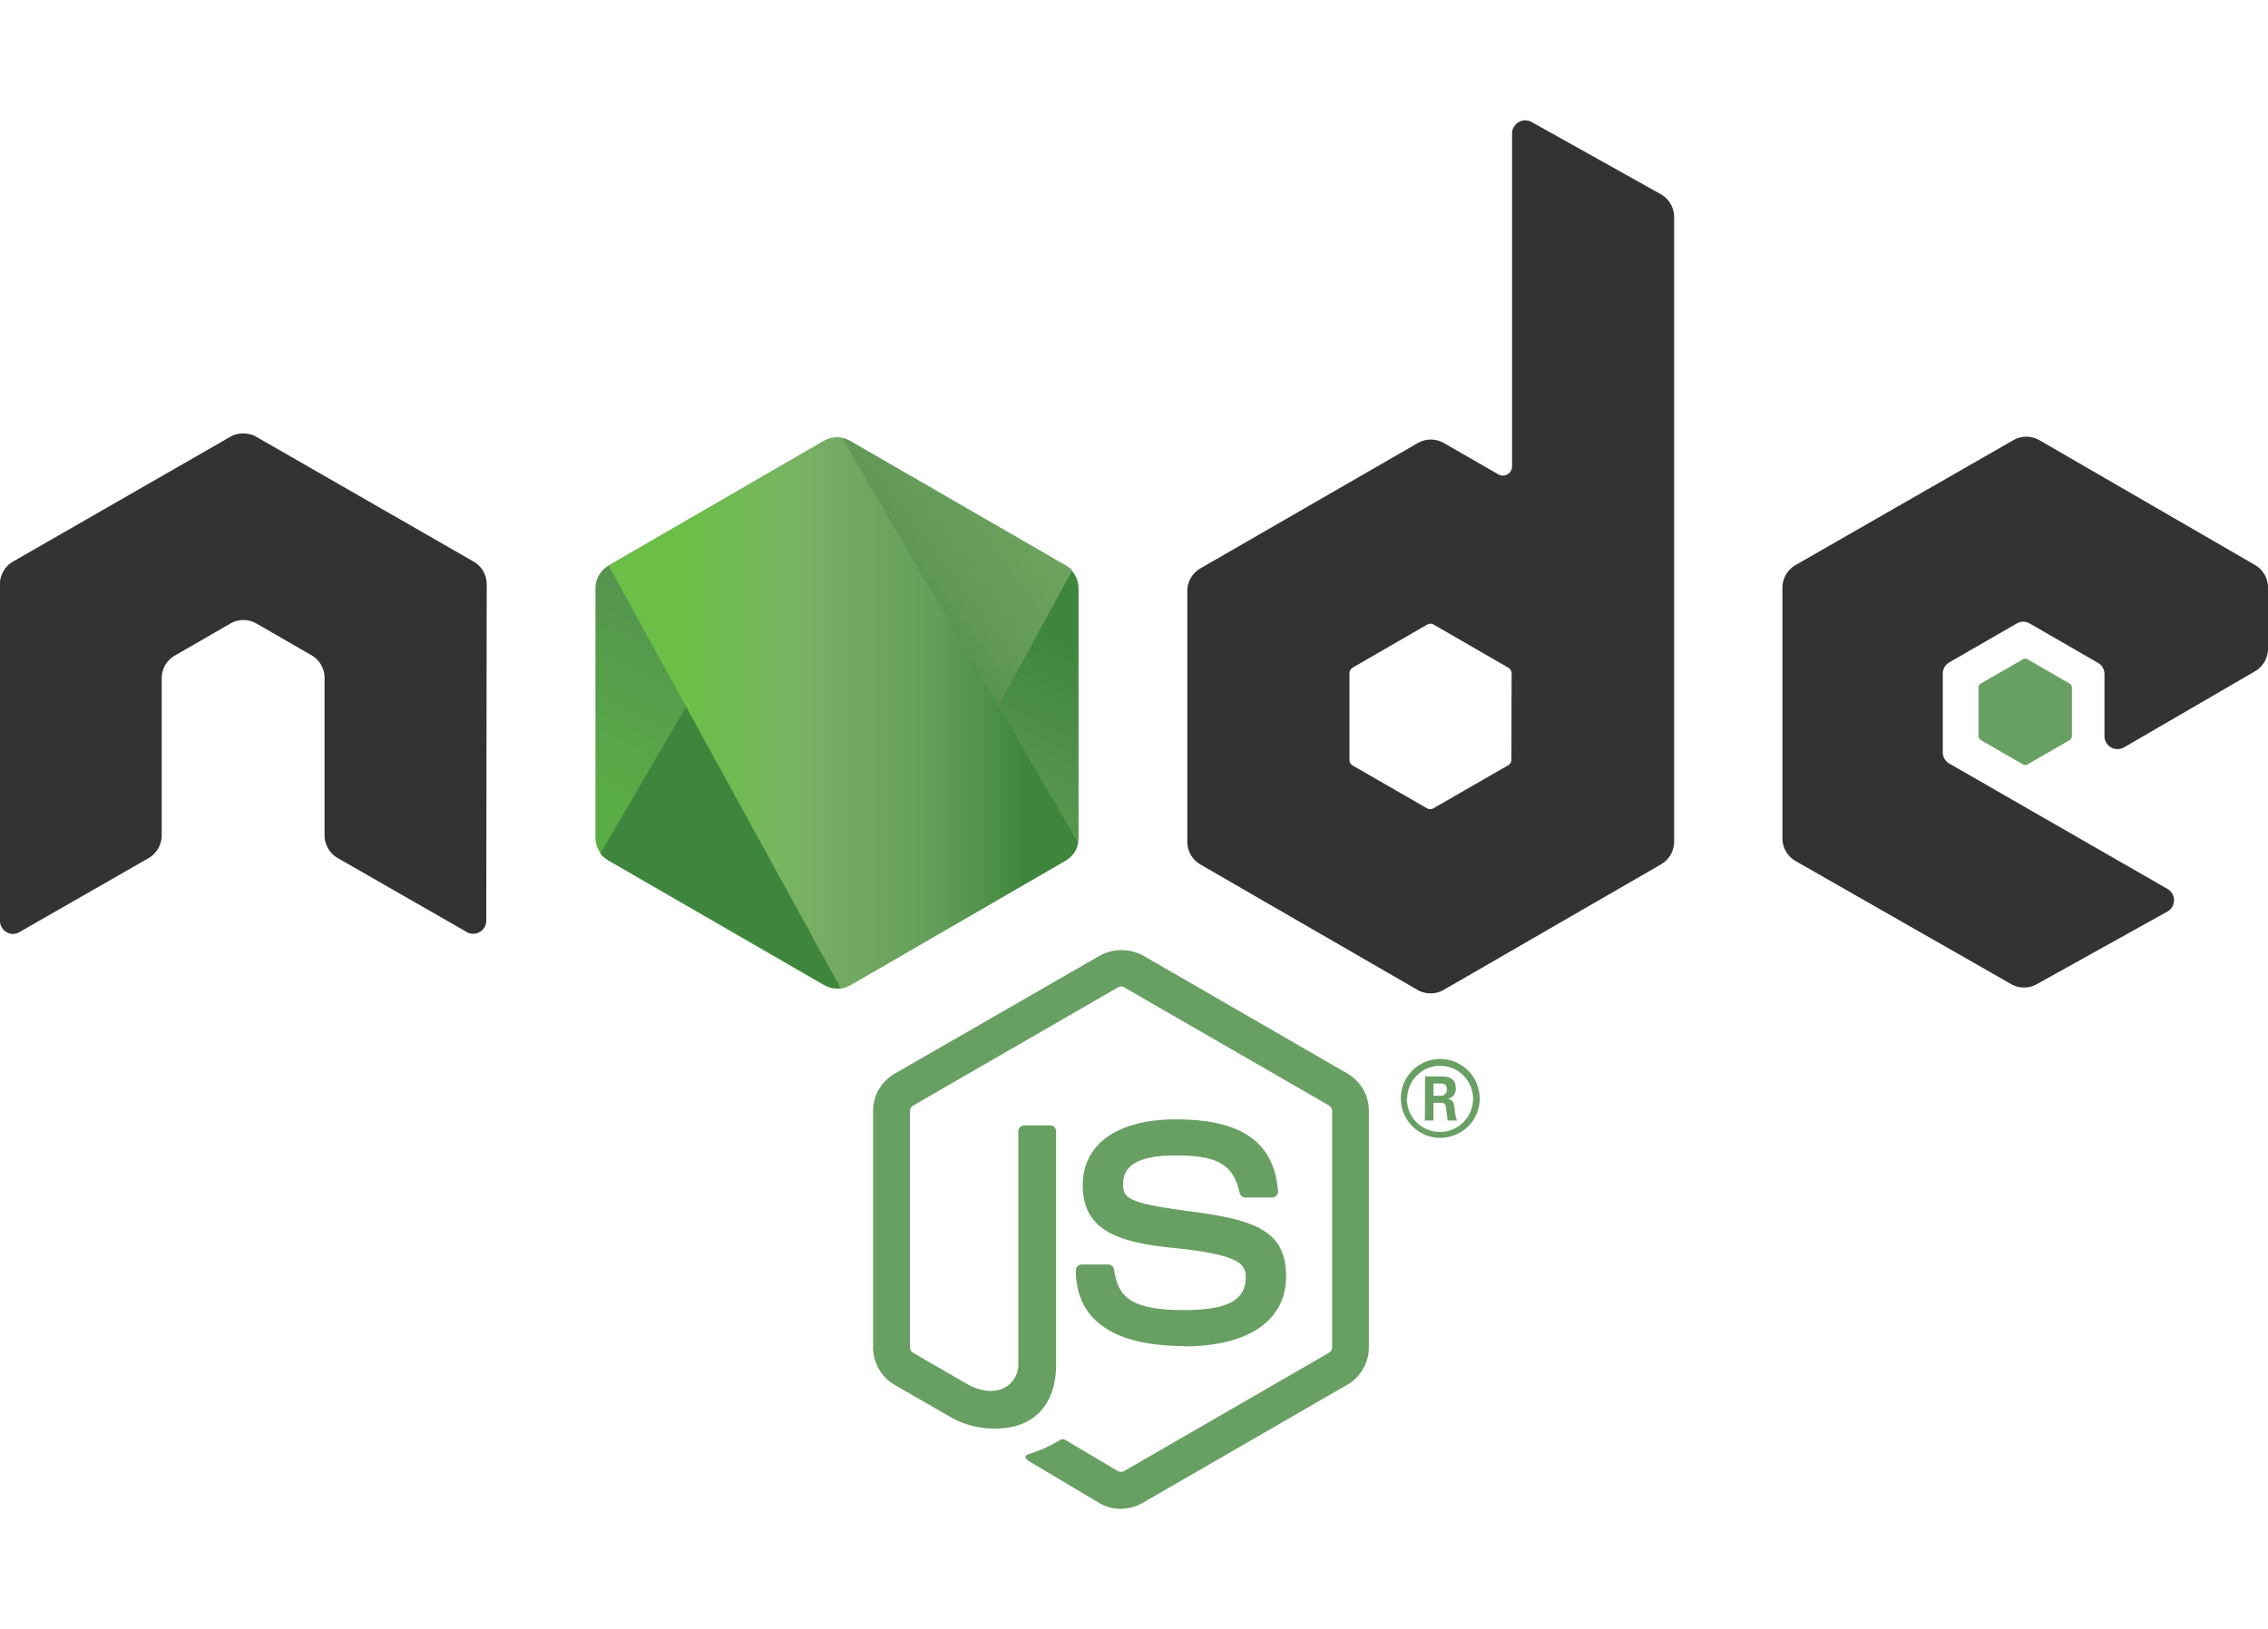
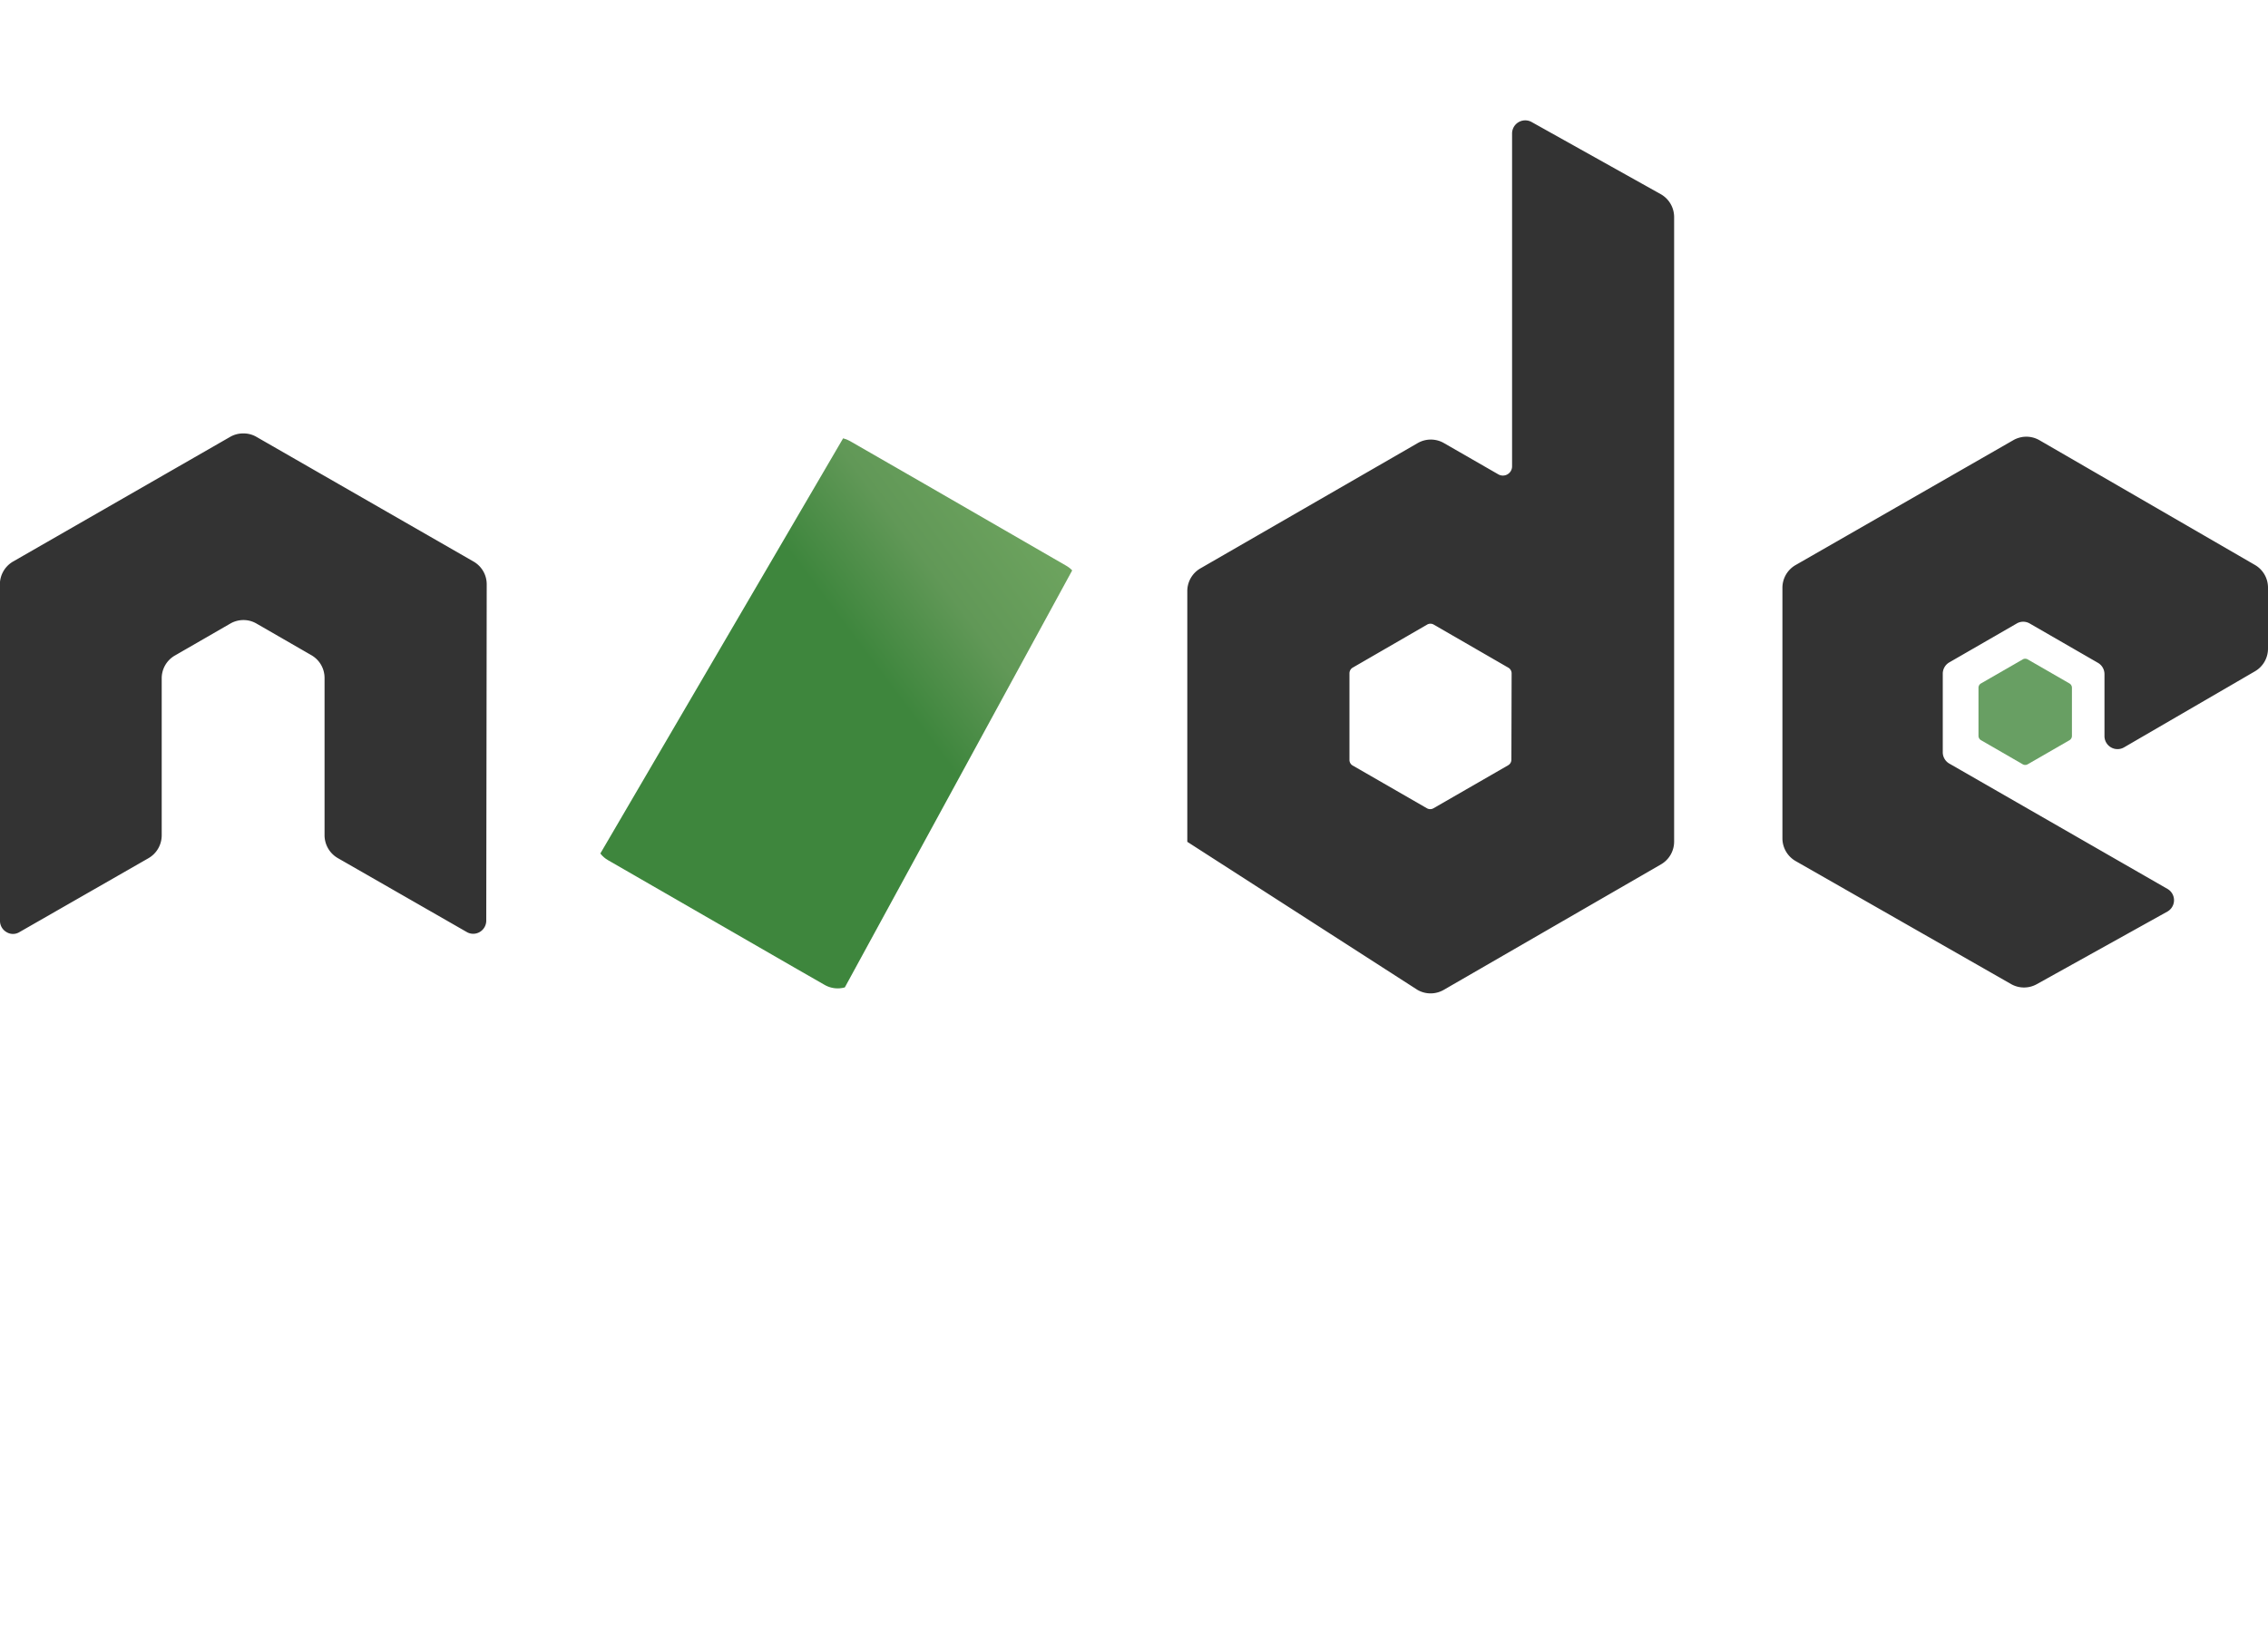
<svg xmlns="http://www.w3.org/2000/svg" viewBox="0 0 200 143.68">
  <defs>
    <style>.cls-1{fill:none;}.cls-2{fill:#689f63;}.cls-3{fill:#333;}.cls-4{clip-path:url(#clip-path);}.cls-5{fill:url(#linear-gradient);}.cls-6{clip-path:url(#clip-path-2);}.cls-7{fill:url(#linear-gradient-2);}.cls-8{clip-path:url(#clip-path-3);}.cls-9{fill:url(#linear-gradient-3);}</style>
    <clipPath id="clip-path">
-       <path class="cls-1" d="M72.66,38.89l-19,11a2.3,2.3,0,0,0-1.15,2v22a2.3,2.3,0,0,0,1.15,2l19,11a2.31,2.31,0,0,0,2.3,0l19-11a2.3,2.3,0,0,0,1.15-2v-22a2.3,2.3,0,0,0-1.15-2l-19-11a2.32,2.32,0,0,0-2.31,0" />
-     </clipPath>
+       </clipPath>
    <linearGradient id="linear-gradient" x1="-316.45" y1="373.35" x2="-315.91" y2="373.35" gradientTransform="matrix(-50.75, 103.54, 103.54, 50.75, -54628.92, 13850.05)" gradientUnits="userSpaceOnUse">
      <stop offset="0.3" stop-color="#3e863d" />
      <stop offset="0.5" stop-color="#55934f" />
      <stop offset="0.8" stop-color="#5aad45" />
    </linearGradient>
    <clipPath id="clip-path-2">
      <path class="cls-1" d="M52.94,75.28a2.3,2.3,0,0,0,.68.59L70,85.31l2.72,1.56a2.31,2.31,0,0,0,1.33.3,2.35,2.35,0,0,0,.45-.08L94.55,50.31a2.28,2.28,0,0,0-.54-.42l-12.47-7.2-6.59-3.79a2.4,2.4,0,0,0-.6-.24Z" />
    </clipPath>
    <linearGradient id="linear-gradient-2" x1="-316.77" y1="370.32" x2="-316.42" y2="370.32" gradientTransform="matrix(142.41, -105.22, -105.22, -142.41, 84125.63, 19486.76)" gradientUnits="userSpaceOnUse">
      <stop offset="0.57" stop-color="#3e863d" />
      <stop offset="0.72" stop-color="#619857" />
      <stop offset="1" stop-color="#76ac64" />
    </linearGradient>
    <clipPath id="clip-path-3">
      <path class="cls-1" d="M73.59,38.6a2.32,2.32,0,0,0-.92.29l-19,11,20.48,37.3a2.28,2.28,0,0,0,.82-.28l19-11a2.31,2.31,0,0,0,1.11-1.57L74.25,38.63a2.39,2.39,0,0,0-.47,0H73.6" />
    </clipPath>
    <linearGradient id="linear-gradient-3" x1="-315.32" y1="370.48" x2="-315.01" y2="370.48" gradientTransform="matrix(129.89, 0, 0, -129.89, 41010.86, 48184.2)" gradientUnits="userSpaceOnUse">
      <stop offset="0.16" stop-color="#6bbf47" />
      <stop offset="0.38" stop-color="#79b461" />
      <stop offset="0.47" stop-color="#75ac64" />
      <stop offset="0.7" stop-color="#659e5a" />
      <stop offset="0.9" stop-color="#3e863d" />
    </linearGradient>
  </defs>
  <title>node-js-logo-small</title>
  <g id="Layer_2" data-name="Layer 2">
    <g id="Layer_1-2" data-name="Layer 1">
-       <path class="cls-2" d="M98.85,133.09a3.8,3.8,0,0,1-1.89-.51l-6-3.57c-.9-.5-.46-.68-.16-.78A12.17,12.17,0,0,0,93.49,127a.46.46,0,0,1,.45,0l4.63,2.75a.61.61,0,0,0,.56,0l18.06-10.43a.57.57,0,0,0,.28-.49V98a.58.58,0,0,0-.28-.5L99.14,87.09a.56.56,0,0,0-.56,0L80.53,97.51a.58.58,0,0,0-.29.49v20.84a.56.56,0,0,0,.28.48l4.95,2.86c2.69,1.34,4.33-.24,4.33-1.83V99.78a.52.52,0,0,1,.52-.52h2.29a.52.52,0,0,1,.52.52v20.58c0,3.58-2,5.64-5.35,5.64a7.74,7.74,0,0,1-4.16-1.13l-4.74-2.73a3.82,3.82,0,0,1-1.89-3.3V98a3.8,3.8,0,0,1,1.89-3.29L97,84.28a4,4,0,0,1,3.8,0l18.06,10.43A3.81,3.81,0,0,1,120.71,98v20.84a3.82,3.82,0,0,1-1.89,3.29l-18.06,10.43a3.8,3.8,0,0,1-1.9.51" />
-       <path class="cls-2" d="M104.43,118.72c-7.9,0-9.56-3.63-9.56-6.67a.52.52,0,0,1,.52-.52h2.33a.52.52,0,0,1,.52.44c.35,2.38,1.4,3.58,6.18,3.58,3.81,0,5.43-.86,5.43-2.88,0-1.16-.46-2-6.37-2.6-4.95-.49-8-1.58-8-5.53,0-3.64,3.07-5.81,8.22-5.81,5.78,0,8.65,2,9,6.32a.53.53,0,0,1-.14.4.54.54,0,0,1-.38.17h-2.35a.52.52,0,0,1-.51-.41c-.57-2.5-1.93-3.3-5.64-3.3-4.15,0-4.64,1.45-4.64,2.53,0,1.32.57,1.7,6.18,2.44s8.19,1.78,8.19,5.68-3.28,6.19-9,6.19m22-22.1H127a.53.53,0,0,0,.59-.55c0-.53-.37-.53-.57-.53h-.62Zm-.74-1.71H127c.46,0,1.37,0,1.37,1a.9.9,0,0,1-.74,1c.54,0,.57.39.65.89a3.81,3.81,0,0,0,.2,1h-.83c0-.18-.15-1.18-.15-1.23-.05-.22-.13-.33-.41-.33h-.68v1.56h-.76Zm-1.61,1.94A2.92,2.92,0,1,0,127,94a2.92,2.92,0,0,0-2.91,2.91m6.4,0A3.48,3.48,0,1,1,127,93.4a3.49,3.49,0,0,1,3.48,3.48" />
-       <path class="cls-3" d="M42.92,51.53a2.31,2.31,0,0,0-1.16-2l-19.15-11a2.24,2.24,0,0,0-1.05-.3h-.2a2.28,2.28,0,0,0-1.06.3l-19.15,11a2.33,2.33,0,0,0-1.16,2L0,81.21a1.14,1.14,0,0,0,.57,1,1.09,1.09,0,0,0,1.15,0l11.38-6.52a2.33,2.33,0,0,0,1.16-2V59.82a2.31,2.31,0,0,1,1.16-2L20.31,55a2.3,2.3,0,0,1,1.16-.31,2.26,2.26,0,0,1,1.15.31l4.84,2.79a2.31,2.31,0,0,1,1.16,2V73.68a2.34,2.34,0,0,0,1.16,2L41.15,82.2a1.13,1.13,0,0,0,1.16,0,1.16,1.16,0,0,0,.57-1ZM133.28,67a.57.57,0,0,1-.29.5l-6.58,3.79a.58.58,0,0,1-.58,0l-6.58-3.79A.57.57,0,0,1,119,67V59.39a.58.58,0,0,1,.28-.5l6.57-3.8a.58.58,0,0,1,.58,0l6.58,3.8a.58.58,0,0,1,.29.5Zm1.78-56.24a1.16,1.16,0,0,0-1.72,1V41.14a.81.81,0,0,1-1.21.7l-4.8-2.76a2.31,2.31,0,0,0-2.31,0L105.86,50.13a2.31,2.31,0,0,0-1.16,2V74.25a2.32,2.32,0,0,0,1.16,2L125,87.31a2.32,2.32,0,0,0,2.31,0l19.16-11.07a2.32,2.32,0,0,0,1.16-2V19.12a2.32,2.32,0,0,0-1.19-2Zm63.79,48.45a2.31,2.31,0,0,0,1.15-2V51.83a2.31,2.31,0,0,0-1.15-2l-19-11a2.31,2.31,0,0,0-2.32,0L158.34,49.84a2.31,2.31,0,0,0-1.16,2V73.95a2.32,2.32,0,0,0,1.17,2l19,10.85a2.31,2.31,0,0,0,2.27,0l11.51-6.4a1.15,1.15,0,0,0,0-2L171.9,67.35a1.15,1.15,0,0,1-.58-1V59.42a1.15,1.15,0,0,1,.58-1l6-3.46A1.14,1.14,0,0,1,179,55l6,3.46a1.15,1.15,0,0,1,.58,1v5.45a1.15,1.15,0,0,0,1.74,1Z" />
+       <path class="cls-3" d="M42.92,51.53a2.31,2.31,0,0,0-1.16-2l-19.15-11a2.24,2.24,0,0,0-1.05-.3h-.2a2.28,2.28,0,0,0-1.06.3l-19.15,11a2.33,2.33,0,0,0-1.16,2L0,81.21a1.14,1.14,0,0,0,.57,1,1.09,1.09,0,0,0,1.15,0l11.38-6.52a2.33,2.33,0,0,0,1.16-2V59.82a2.31,2.31,0,0,1,1.16-2L20.31,55a2.3,2.3,0,0,1,1.16-.31,2.26,2.26,0,0,1,1.15.31l4.84,2.79a2.31,2.31,0,0,1,1.16,2V73.68a2.34,2.34,0,0,0,1.16,2L41.15,82.2a1.13,1.13,0,0,0,1.16,0,1.16,1.16,0,0,0,.57-1ZM133.28,67a.57.57,0,0,1-.29.5l-6.58,3.79a.58.58,0,0,1-.58,0l-6.58-3.79A.57.57,0,0,1,119,67V59.39a.58.58,0,0,1,.28-.5l6.57-3.8a.58.58,0,0,1,.58,0l6.58,3.8a.58.58,0,0,1,.29.5Zm1.78-56.24a1.16,1.16,0,0,0-1.72,1V41.14a.81.81,0,0,1-1.21.7l-4.8-2.76a2.31,2.31,0,0,0-2.31,0L105.86,50.13a2.31,2.31,0,0,0-1.16,2V74.25L125,87.31a2.32,2.32,0,0,0,2.31,0l19.16-11.07a2.32,2.32,0,0,0,1.16-2V19.12a2.32,2.32,0,0,0-1.19-2Zm63.79,48.45a2.31,2.31,0,0,0,1.15-2V51.83a2.31,2.31,0,0,0-1.15-2l-19-11a2.31,2.31,0,0,0-2.32,0L158.34,49.84a2.31,2.31,0,0,0-1.16,2V73.95a2.32,2.32,0,0,0,1.17,2l19,10.85a2.31,2.31,0,0,0,2.27,0l11.51-6.4a1.15,1.15,0,0,0,0-2L171.9,67.35a1.15,1.15,0,0,1-.58-1V59.42a1.15,1.15,0,0,1,.58-1l6-3.46A1.14,1.14,0,0,1,179,55l6,3.46a1.15,1.15,0,0,1,.58,1v5.45a1.15,1.15,0,0,0,1.74,1Z" />
      <path class="cls-2" d="M178.37,58.16a.44.44,0,0,1,.44,0l3.68,2.12a.44.44,0,0,1,.22.38v4.25a.44.44,0,0,1-.22.38l-3.68,2.12a.44.44,0,0,1-.44,0l-3.67-2.12a.44.44,0,0,1-.23-.38V60.66a.44.44,0,0,1,.22-.38Z" />
      <g class="cls-4">
-         <path class="cls-5" d="M114.41,48,60.74,21.71,33.22,77.85l53.67,26.31Z" />
-       </g>
+         </g>
      <g class="cls-6">
        <path class="cls-7" d="M29.73,55.8l37.9,51.29,50.12-37L79.85,18.77Z" />
      </g>
      <g class="cls-8">
-         <path class="cls-9" d="M53.67,38.59V87.16H95.12V38.59Z" />
-       </g>
+         </g>
      <rect class="cls-1" width="200" height="143.68" />
    </g>
  </g>
</svg>